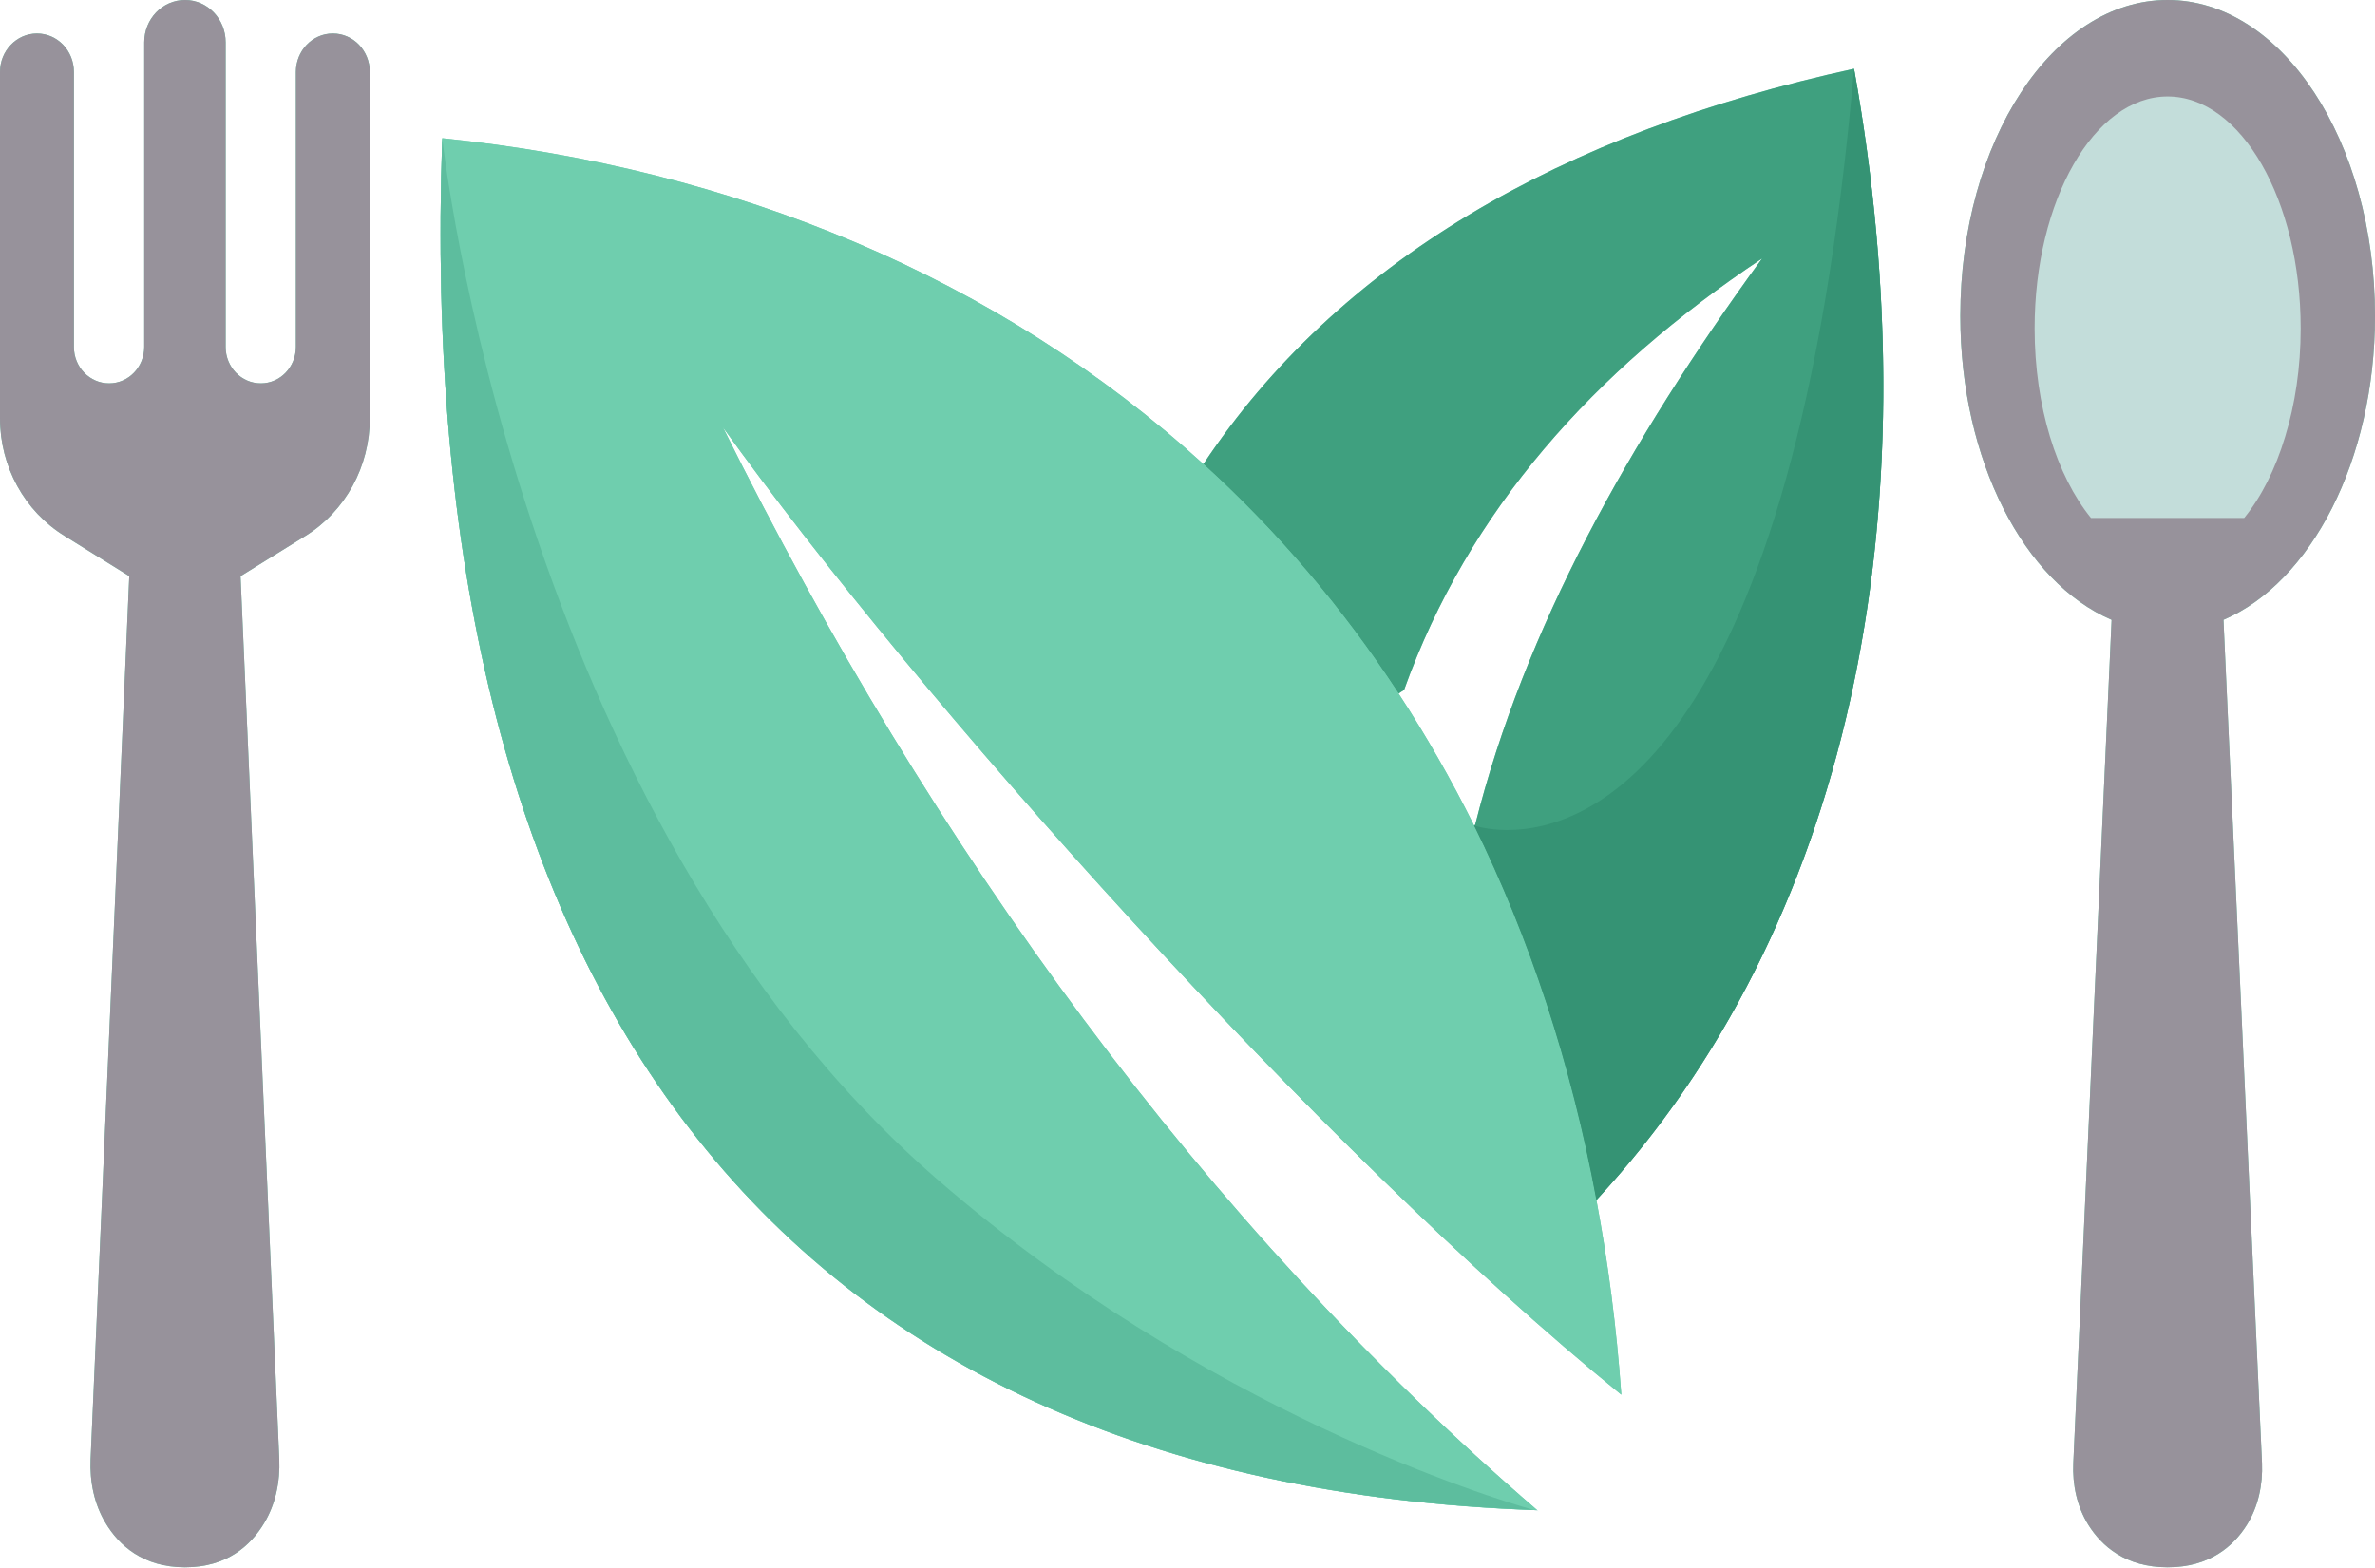
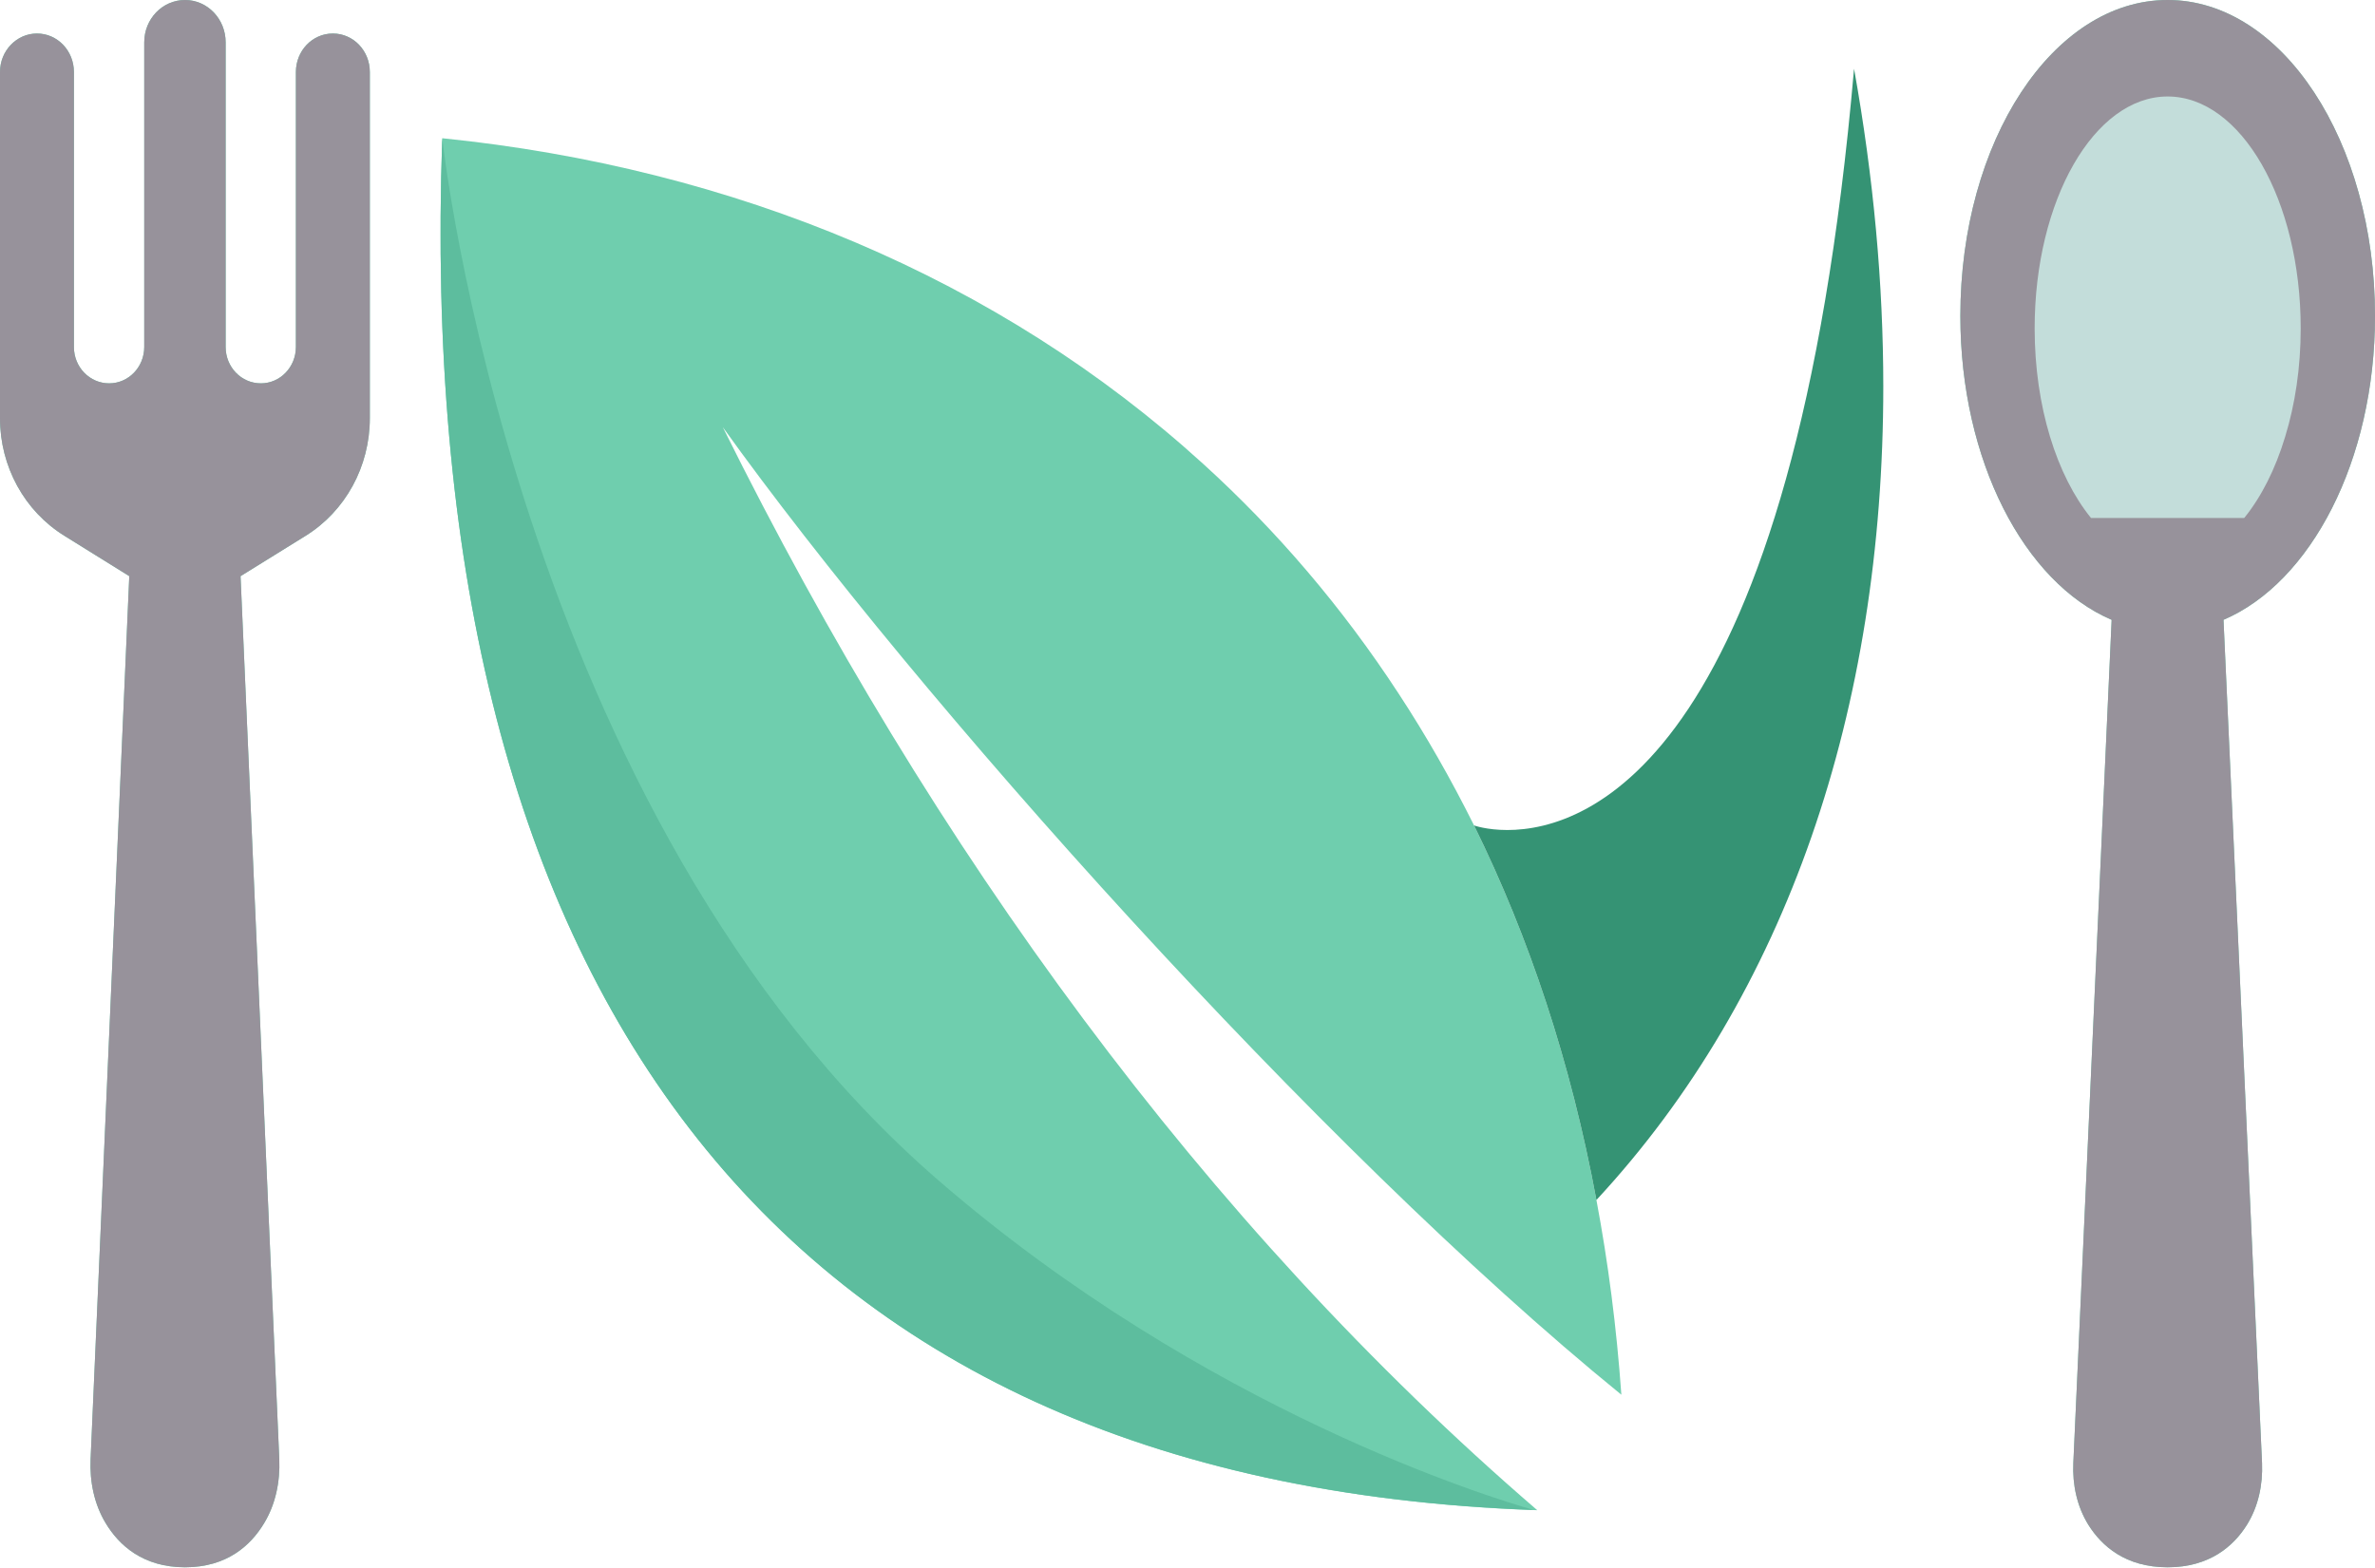
<svg xmlns="http://www.w3.org/2000/svg" height="81.9" preserveAspectRatio="xMidYMid meet" version="1.0" viewBox="0.0 0.0 124.0 81.9" width="124.0" zoomAndPan="magnify">
  <defs>
    <clipPath id="a">
      <path d="M 102 0 L 124 0 L 124 81.852 L 102 81.852 Z M 102 0" />
    </clipPath>
    <clipPath id="b">
      <path d="M 0 0 L 20 0 L 20 81.852 L 0 81.852 Z M 0 0" />
    </clipPath>
    <clipPath id="c">
      <path d="M 102 0 L 124 0 L 124 81.852 L 102 81.852 Z M 102 0" />
    </clipPath>
    <clipPath id="d">
      <path d="M 0 0 L 20 0 L 20 81.852 L 0 81.852 Z M 0 0" />
    </clipPath>
  </defs>
  <g>
    <g clip-path="url(#a)" id="change1_1">
      <path d="M 124 16.5 C 124 7.379 119.148 0 113.172 0 C 107.191 0 102.352 7.379 102.352 16.5 C 102.352 24.059 105.691 30.422 110.25 32.371 L 108.25 76.41 C 108.199 77.539 108.441 78.68 109.039 79.641 C 109.73 80.738 110.969 81.852 113.172 81.852 C 115.371 81.852 116.621 80.738 117.309 79.641 C 117.91 78.68 118.148 77.539 118.102 76.41 L 116.09 32.371 C 120.648 30.422 124 24.059 124 16.5" fill="#6fceae" />
    </g>
    <g clip-path="url(#b)" id="change1_2">
      <path d="M 17.379 1.75 C 16.309 1.75 15.449 2.648 15.449 3.762 L 15.449 18.121 C 15.449 19.172 14.629 20.02 13.621 20.02 C 12.598 20.02 11.781 19.172 11.781 18.121 L 11.781 2.211 C 11.781 0.988 10.832 0 9.66 0 C 8.48 0 7.531 0.988 7.531 2.211 L 7.531 18.121 C 7.531 19.172 6.711 20.02 5.699 20.02 C 4.68 20.02 3.859 19.172 3.859 18.121 L 3.859 3.762 C 3.859 2.648 3 1.75 1.93 1.75 C 0.871 1.75 0 2.648 0 3.762 L 0 21.84 C 0 24.371 1.281 26.699 3.371 27.988 L 6.75 30.09 L 4.73 76.211 C 4.68 77.379 4.918 78.559 5.52 79.551 C 6.211 80.699 7.461 81.852 9.66 81.852 C 11.859 81.852 13.098 80.699 13.789 79.551 C 14.391 78.559 14.629 77.379 14.582 76.211 L 12.559 30.09 L 15.949 27.988 C 18.031 26.699 19.309 24.371 19.309 21.84 L 19.309 3.762 C 19.309 2.648 18.449 1.75 17.379 1.75" fill="#6fceae" />
    </g>
    <g id="change1_3">
-       <path d="M 77.02 43.078 L 76.961 43.109 C 75.762 40.699 74.449 38.398 73.02 36.219 L 73.309 36.031 C 76.652 26.691 83.18 19.371 92 13.5 C 85.031 23.07 79.59 32.859 77.02 43.078 M 96.801 3.59 C 81.5 6.93 69.84 13.699 62.832 24.238 C 52.152 14.512 38.332 8.77 23.09 7.219 C 21.559 50.988 39.98 77.48 80.262 78.871 C 62.879 63.898 48.652 44.328 37.738 22.309 C 47.832 36.391 68.84 59.98 84.652 72.84 C 84.402 69.309 83.961 65.922 83.348 62.66 L 83.359 62.66 C 96.488 48.488 101.02 27.078 96.801 3.59" fill="#6fceae" />
-     </g>
+       </g>
    <g clip-path="url(#c)" id="change2_2">
      <path d="M 124 16.5 C 124 24.059 120.648 30.422 116.09 32.371 L 118.102 76.41 C 118.148 77.539 117.91 78.68 117.309 79.641 C 116.621 80.738 115.371 81.852 113.172 81.852 C 110.969 81.852 109.73 80.738 109.039 79.641 C 108.441 78.68 108.199 77.539 108.25 76.41 L 110.25 32.371 C 105.691 30.422 102.352 24.059 102.352 16.5 C 102.352 7.379 107.191 0 113.172 0 C 119.148 0 124 7.379 124 16.5" fill="#97929b" />
    </g>
    <g clip-path="url(#d)" id="change2_1">
      <path d="M 19.309 3.762 L 19.309 21.84 C 19.309 24.371 18.031 26.699 15.949 27.988 L 12.559 30.09 L 14.582 76.211 C 14.629 77.379 14.391 78.559 13.789 79.551 C 13.098 80.699 11.859 81.852 9.66 81.852 C 7.461 81.852 6.211 80.699 5.52 79.551 C 4.918 78.559 4.68 77.379 4.73 76.211 L 6.75 30.09 L 3.371 27.988 C 1.281 26.699 0 24.371 0 21.84 L 0 3.762 C 0 2.648 0.871 1.75 1.93 1.75 C 3 1.75 3.859 2.648 3.859 3.762 L 3.859 18.121 C 3.859 19.172 4.68 20.02 5.699 20.02 C 6.711 20.02 7.531 19.172 7.531 18.121 L 7.531 2.211 C 7.531 0.988 8.48 0 9.66 0 C 10.832 0 11.781 0.988 11.781 2.211 L 11.781 18.121 C 11.781 19.172 12.598 20.02 13.621 20.02 C 14.629 20.02 15.449 19.172 15.449 18.121 L 15.449 3.762 C 15.449 2.648 16.309 1.75 17.379 1.75 C 18.449 1.75 19.309 2.648 19.309 3.762" fill="#97929b" />
    </g>
    <g id="change3_1">
-       <path d="M 96.801 3.59 C 101.02 27.078 96.488 48.488 83.359 62.66 L 83.348 62.66 C 82.012 55.469 79.84 48.949 76.961 43.109 L 77.02 43.078 C 79.59 32.859 85.031 23.07 92 13.5 C 83.18 19.371 76.652 26.691 73.309 36.031 L 73.02 36.219 C 70.082 31.719 66.66 27.719 62.832 24.238 C 69.84 13.699 81.5 6.93 96.801 3.59" fill="#3fa07f" />
-     </g>
+       </g>
    <g id="change1_4">
      <path d="M 83.348 62.66 C 83.961 65.922 84.402 69.309 84.652 72.84 C 68.84 59.98 47.832 36.391 37.738 22.309 C 48.652 44.328 62.879 63.898 80.262 78.871 C 39.98 77.48 21.559 50.988 23.09 7.219 C 38.332 8.77 52.152 14.512 62.832 24.238 C 66.66 27.719 70.082 31.719 73.02 36.219 C 74.449 38.398 75.762 40.699 76.961 43.109 C 79.84 48.949 82.012 55.469 83.348 62.66" fill="#6fceae" />
    </g>
    <g id="change4_1">
      <path d="M 120.121 17.148 C 120.121 19.199 119.828 21.121 119.309 22.809 C 118.801 24.5 118.059 25.961 117.172 27.051 L 109.172 27.051 C 107.391 24.859 106.23 21.238 106.23 17.148 C 106.23 10.461 109.34 5.039 113.172 5.039 C 117.012 5.039 120.121 10.461 120.121 17.148" fill="#c3ddda" />
    </g>
    <g id="change5_1">
      <path d="M 80.078 78.859 C 39.926 77.395 21.562 50.922 23.09 7.219 C 23.09 7.219 26.898 42.523 49 61.648 C 62.934 73.707 77.996 78.27 80.078 78.859" fill="#5dbd9e" />
    </g>
    <g id="change6_1">
-       <path d="M 80.332 78.93 C 80.332 78.93 80.242 78.906 80.09 78.863 C 80.148 78.867 80.203 78.867 80.262 78.871 L 80.332 78.93" fill="#d6eae8" />
-     </g>
+       </g>
    <g id="change5_2">
-       <path d="M 80.262 78.871 C 80.203 78.867 80.148 78.867 80.09 78.863 C 80.086 78.863 80.082 78.859 80.078 78.859 L 80.262 78.871" fill="#5dbd9e" />
-     </g>
+       </g>
    <g id="change7_1">
      <path d="M 83.359 62.66 L 83.348 62.66 C 82.012 55.469 79.84 48.949 76.961 43.109 C 76.961 43.109 77.617 43.348 78.699 43.348 C 82.934 43.348 93.66 39.676 96.801 3.59 C 97.82 9.27 98.328 14.824 98.328 20.184 C 98.328 37.008 93.316 51.914 83.359 62.66" fill="#359374" />
    </g>
  </g>
</svg>